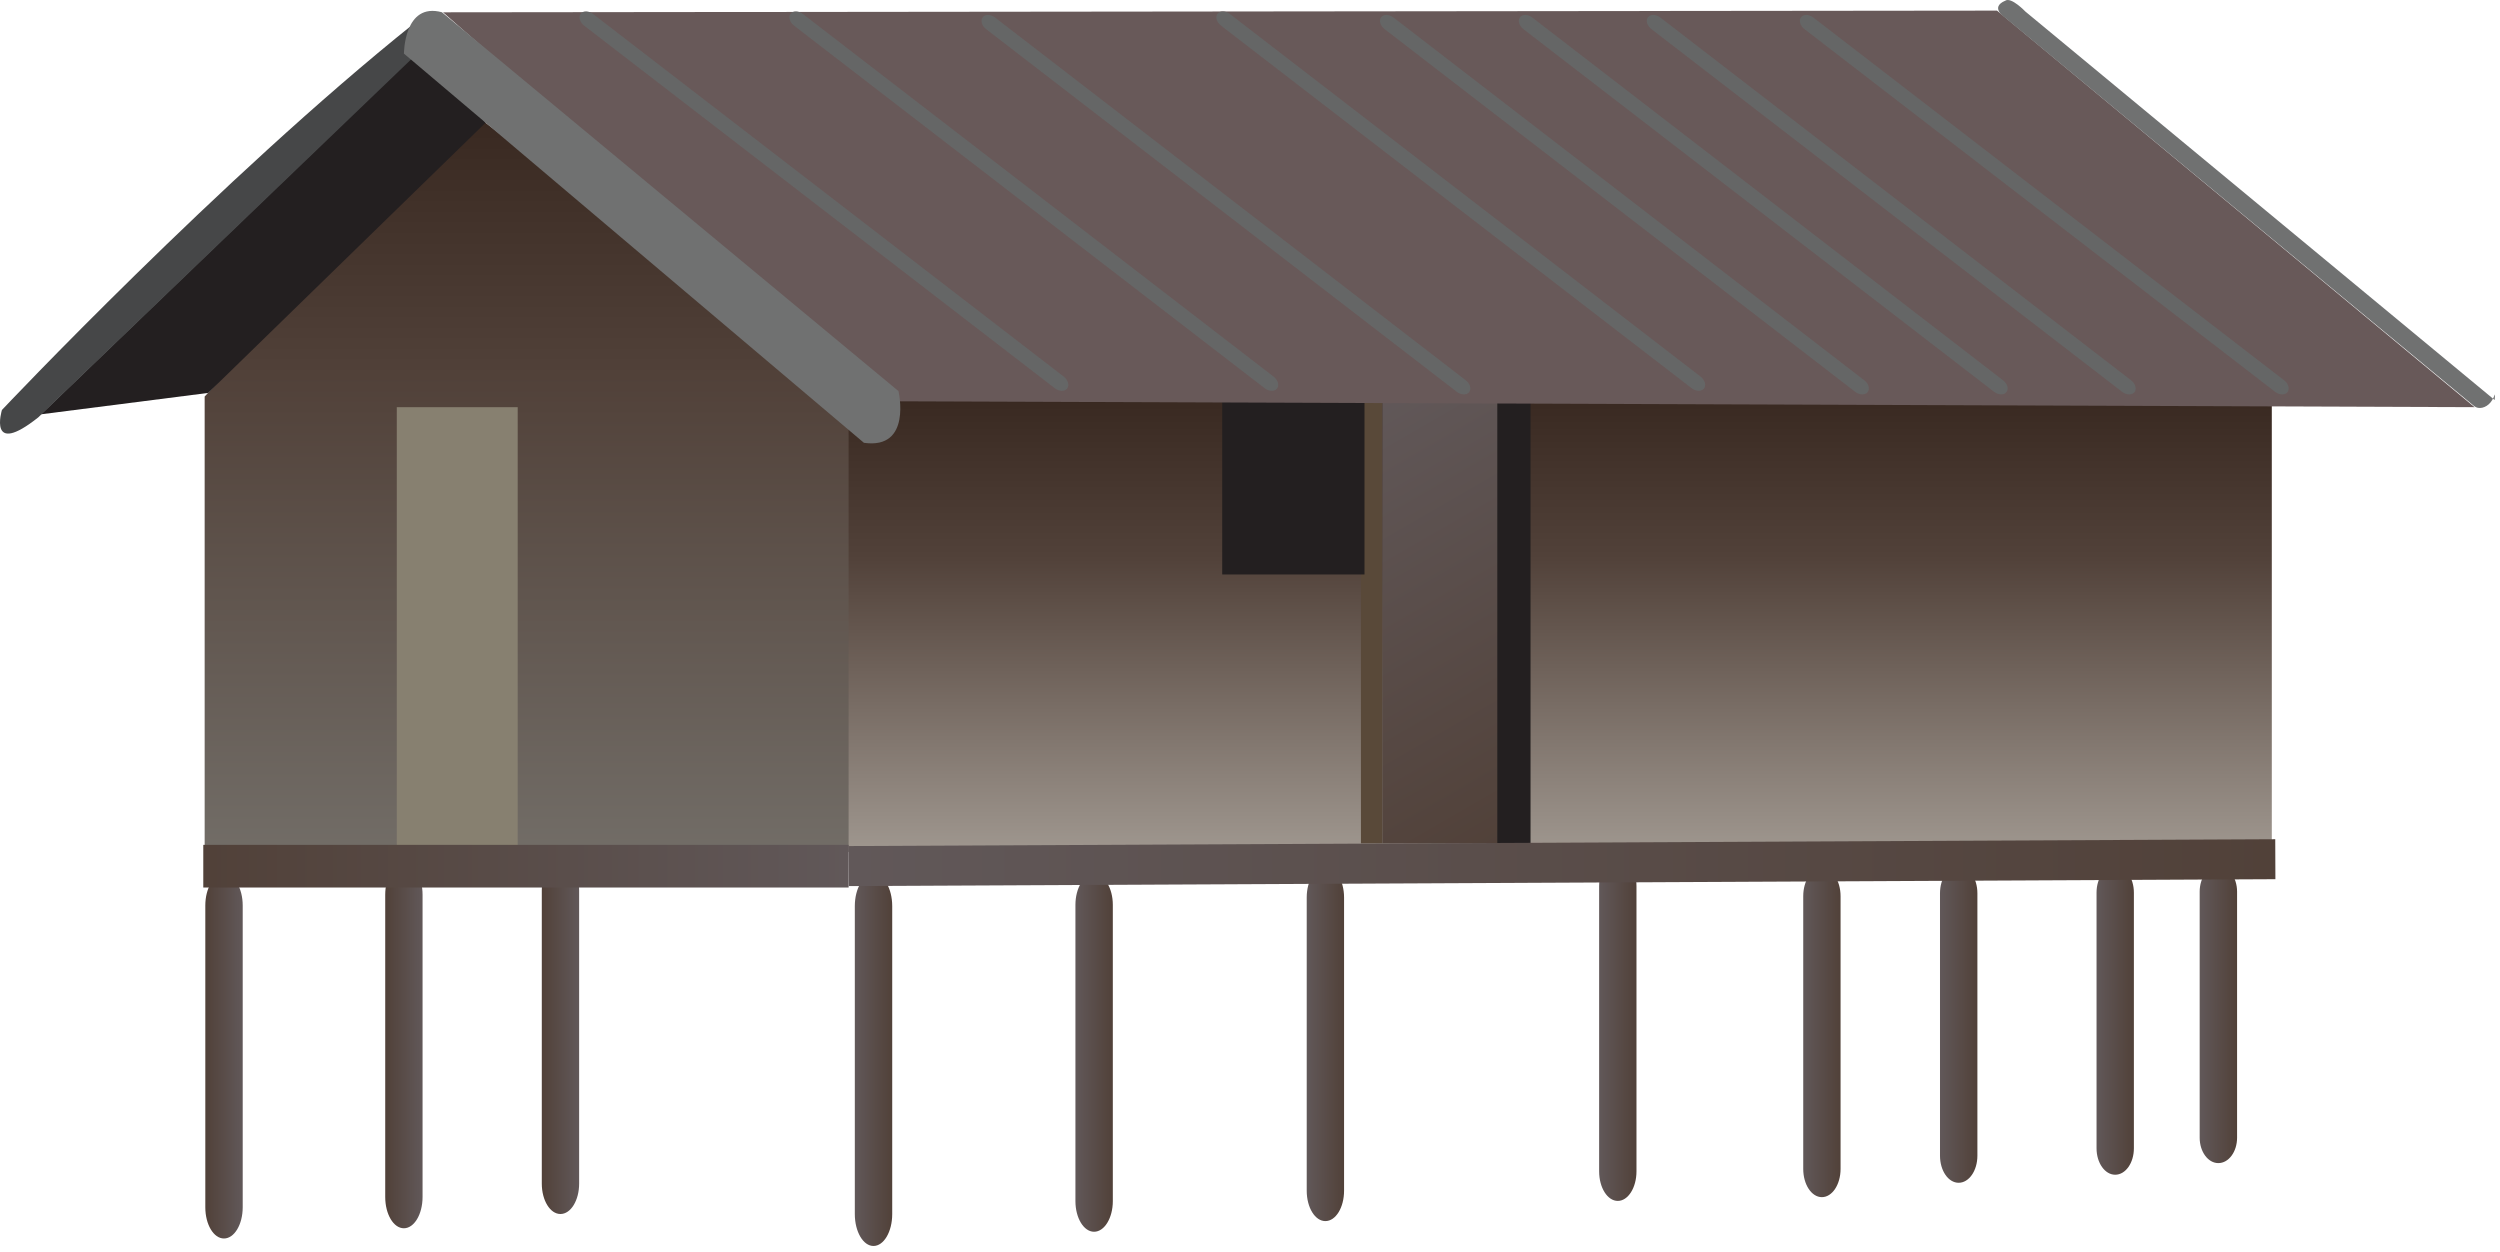
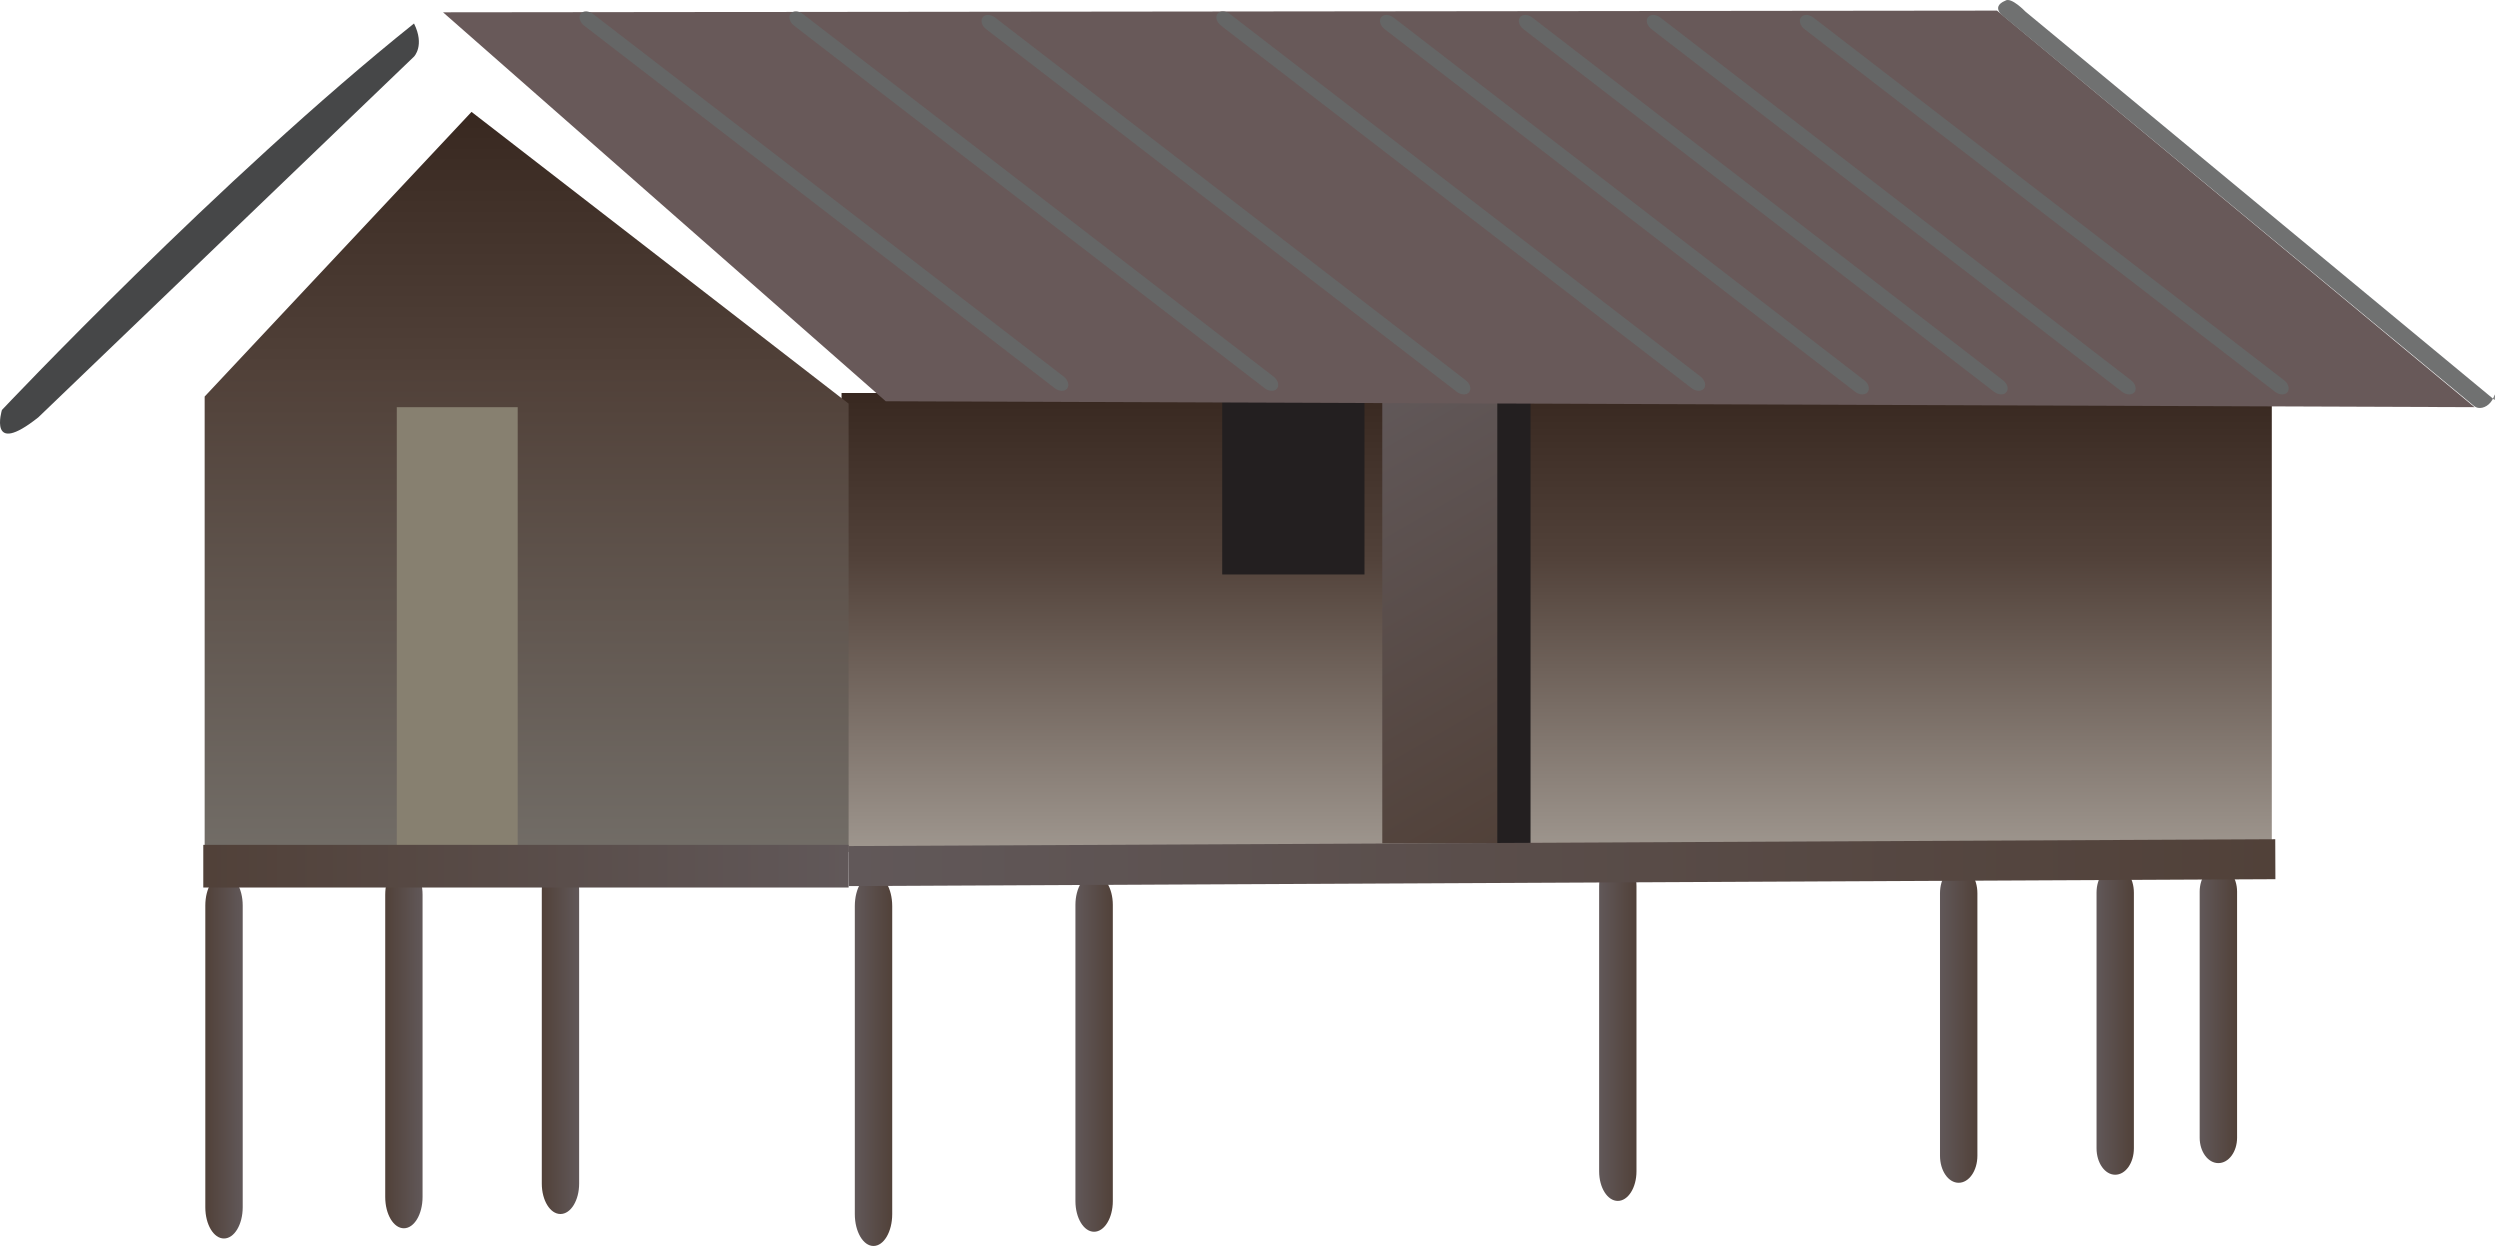
<svg xmlns="http://www.w3.org/2000/svg" xmlns:ns1="https://ian.umces.edu/media-library/" x="0px" y="0px" width="501" height="251" viewBox="0 0 501 251" xml:space="preserve">
  <title>Stilt house (West Papua)</title>
  <desc>
    <ns1:title>Stilt house (West Papua)</ns1:title>
    <ns1:descr>Illustration of a West Papua stilt house</ns1:descr>
    <ns1:scene>
      <ns1:contains>culture, anthropology, West, Papua, stilts, house, home, Indonesia</ns1:contains>
      <ns1:when>2008-12-22</ns1:when>
    </ns1:scene>
  </desc>
  <defs />
  <linearGradient id="ian_symbols_d6d082453c9b95746d3b72e60cf89ece" y2="170.73" gradientUnits="userSpaceOnUse" x2="311.59" y1="78.751" x1="311.59">
    <stop stop-color="#382820" offset="0" />
    <stop stop-color="#514139" offset=".354" />
    <stop stop-color="#9F978F" offset="1" />
  </linearGradient>
  <polygon points="455.27 78.751 168.65 78.751 167.92 170.73 455.27 169.3" fill="url(#ian_symbols_d6d082453c9b95746d3b72e60cf89ece)" />
  <linearGradient id="ian_symbols_4f8b67a9a8dbf11425c2c17f65fb61a5" y2="171.44" gradientUnits="userSpaceOnUse" x2="105.54" y1="22.423" x1="105.54">
    <stop stop-color="#382820" offset="0" />
    <stop stop-color="#514139" offset=".354" />
    <stop stop-color="#726D67" offset="1" />
  </linearGradient>
  <polygon points="170.06 80.883 94.495 22.423 41.013 79.465 41.013 171.44 170.06 170.73" fill="url(#ian_symbols_4f8b67a9a8dbf11425c2c17f65fb61a5)" />
  <linearGradient id="ian_symbols_afefbd28c3140534b5c96430e7c37514" y2="162.97" gradientUnits="userSpaceOnUse" x2="311.71" y1="84.781" x1="266.56">
    <stop stop-color="#615859" offset="0" />
    <stop stop-color="#514139" offset="1" />
  </linearGradient>
  <rect y="78.751" x="277.01" height="90.251" width="24.252" fill="url(#ian_symbols_afefbd28c3140534b5c96430e7c37514)" />
-   <rect y="78.751" x="272.73" height="90.251" width="4.264" fill="#594939" />
  <rect y="78.751" x="300.06" height="90.251" width="6.659" fill="#231F20" />
  <rect y="78.037" x="244.93" height="37.087" width="28.516" fill="#231F20" />
  <polygon points="88.781 2.467 400.2 2.126 495.9 81.597 177.5 80.41" fill="#685959" />
-   <polygon points="84.506 9.588 8.211 83.026 41.727 78.74 97.341 24.565" fill="#231F20" />
  <path d="m213.86 77.85c.494-.637.176-1.704-.692-2.385l-94.3-72.647c-.879-.681-2-.714-2.494-.065-.495.637-.187 1.703.703 2.396l94.284 72.636c.88.680 2 .724 2.5.065z" fill="#656666" />
  <path d="m255.92 77.85c.505-.637.187-1.704-.703-2.385l-94.3-72.647c-.868-.681-2-.714-2.483-.065-.495.637-.187 1.703.703 2.396l94.284 72.636c.90.680 2.01.724 2.5.065z" fill="#656666" />
  <path d="m294.42 78.575c.495-.648.176-1.714-.703-2.384l-94.28-72.658c-.89-.692-2.011-.714-2.495-.077-.505.648-.187 1.725.692 2.396l94.295 72.658c.89.680 2.01.703 2.5.065z" fill="#656666" />
  <path d="m341.49 77.85c.494-.637.176-1.704-.703-2.385l-94.3-72.647c-.879-.681-2-.714-2.495-.065-.495.637-.176 1.703.714 2.396l94.283 72.636c.89.680 1.99.724 2.5.065z" fill="#656666" />
  <path d="m374.28 78.575c.506-.648.188-1.714-.703-2.384l-94.29-72.658c-.88-.692-2.012-.714-2.506-.077-.494.648-.176 1.725.714 2.396l94.273 72.658c.89.680 2.03.703 2.52.065z" fill="#656666" />
  <path d="m402.09 78.575c.495-.648.188-1.714-.703-2.384l-94.29-72.658c-.879-.692-2-.714-2.483-.077-.505.648-.187 1.725.692 2.396l94.295 72.658c.88.680 2 .703 2.49.065z" fill="#656666" />
  <path d="m427.76 78.575c.483-.648.176-1.714-.714-2.384l-94.29-72.658c-.879-.692-2-.714-2.505-.077-.495.648-.165 1.725.714 2.396l94.295 72.658c.88.680 2.01.703 2.5.065z" fill="#656666" />
  <path d="m458.42 78.575c.494-.648.176-1.714-.703-2.384l-94.3-72.658c-.879-.692-2-.714-2.494-.077-.495.648-.177 1.725.714 2.396l94.283 72.658c.89.680 2.01.703 2.5.065z" fill="#656666" />
  <path d="m499.11 80.63c.934-1.121.967-2.638.824-.462l-94.05-77.855s-2.836-2.978-4.022-2.176c-3.197 1.352-.088 3.374-.088 3.374l94.042 77.867c.89.725 2.36.395 3.3-.748z" fill="#707171" />
  <path d="m82.968 4.708c-38.736 30.989-82.581 77.45-82.581 77.45s-2.923 9.593 7.296 1.472l75.284-72.284c.001 0 2.199-2.22.001-6.638z" fill="#464748" />
  <rect y="81.597" x="79.518" height="89.844" width="24.23" fill="#878070" />
  <linearGradient id="ian_symbols_811353153b3c18a445f74d0367a39724" y2="203.33" gradientUnits="userSpaceOnUse" x2="448.31" y1="203.33" x1="440.82">
    <stop stop-color="#615859" offset="0" />
    <stop stop-color="#514139" offset="1" />
  </linearGradient>
  <path d="m448.31 228c0 2.813-1.681 5.087-3.758 5.087-2.055 0-3.736-2.274-3.736-5.087v-49.318c0-2.824 1.682-5.11 3.736-5.11 2.077 0 3.758 2.286 3.758 5.11v49.32z" fill="url(#ian_symbols_811353153b3c18a445f74d0367a39724)" />
  <linearGradient id="ian_symbols_f5ae4df63e97e854110b3376dc6bb3e0" y2="204.5" gradientUnits="userSpaceOnUse" x2="427.63" y1="204.5" x1="420.15">
    <stop stop-color="#615859" offset="0" />
    <stop stop-color="#514139" offset="1" />
  </linearGradient>
  <path d="m427.63 230.12c0 2.934-1.67 5.296-3.747 5.296-2.055 0-3.736-2.362-3.736-5.296v-51.241c0-2.934 1.682-5.308 3.736-5.308 2.077 0 3.747 2.374 3.747 5.308v51.24z" fill="url(#ian_symbols_f5ae4df63e97e854110b3376dc6bb3e0)" />
  <linearGradient id="ian_symbols_c7b4eafecc4315a47d45dbf24160bffb" y2="205.3" gradientUnits="userSpaceOnUse" x2="396.27" y1="205.3" x1="388.77">
    <stop stop-color="#615859" offset="0" />
    <stop stop-color="#514139" offset="1" />
  </linearGradient>
  <path d="m396.27 231.6c0 3.011-1.682 5.429-3.759 5.429-2.065 0-3.736-2.417-3.736-5.429v-52.592c0-3 1.671-5.439 3.736-5.439 2.077 0 3.759 2.439 3.759 5.439v52.59z" fill="url(#ian_symbols_c7b4eafecc4315a47d45dbf24160bffb)" />
  <linearGradient id="ian_symbols_9ff7a9888774093415c8dadfc55f24a7" y2="206.94" gradientUnits="userSpaceOnUse" x2="368.85" y1="206.94" x1="361.37">
    <stop stop-color="#615859" offset="0" />
    <stop stop-color="#514139" offset="1" />
  </linearGradient>
-   <path d="m368.85 234.25c0 3.132-1.682 5.659-3.748 5.659-2.065 0-3.735-2.527-3.735-5.659v-54.647c0-3.121 1.67-5.637 3.735-5.637 2.066 0 3.748 2.517 3.748 5.637v54.65z" fill="url(#ian_symbols_9ff7a9888774093415c8dadfc55f24a7)" />
  <linearGradient id="ian_symbols_089f55f341dcfdd49507eb36df934081" y2="206.17" gradientUnits="userSpaceOnUse" x2="327.95" y1="206.17" x1="320.47">
    <stop stop-color="#615859" offset="0" />
    <stop stop-color="#514139" offset="1" />
  </linearGradient>
  <path d="m327.95 234.74c0 3.275-1.682 5.923-3.747 5.923-2.066 0-3.736-2.648-3.736-5.923v-57.153c0-3.264 1.67-5.912 3.736-5.912 2.065 0 3.747 2.648 3.747 5.912v57.15z" fill="url(#ian_symbols_089f55f341dcfdd49507eb36df934081)" />
  <linearGradient id="ian_symbols_7b2870f4cbd41be43d13a06bc61518d5" y2="209.23" gradientUnits="userSpaceOnUse" x2="269.35" y1="209.23" x1="261.87">
    <stop stop-color="#615859" offset="0" />
    <stop stop-color="#514139" offset="1" />
  </linearGradient>
-   <path d="m269.35 238.62c0 3.374-1.67 6.088-3.747 6.088-2.066 0-3.736-2.714-3.736-6.088v-58.768c0-3.362 1.67-6.087 3.736-6.087 2.077 0 3.747 2.725 3.747 6.087v58.77z" fill="url(#ian_symbols_7b2870f4cbd41be43d13a06bc61518d5)" />
  <linearGradient id="ian_symbols_bdb70e782b3ca2e499f46577b7ce8985" y2="211.03" gradientUnits="userSpaceOnUse" x2="223.01" y1="211.03" x1="215.51">
    <stop stop-color="#615859" offset="0" />
    <stop stop-color="#514139" offset="1" />
  </linearGradient>
  <path d="m223.01 240.7c0 3.396-1.692 6.143-3.758 6.143s-3.736-2.748-3.736-6.143v-59.361c0-3.384 1.67-6.132 3.736-6.132s3.758 2.748 3.758 6.132v59.36z" fill="url(#ian_symbols_bdb70e782b3ca2e499f46577b7ce8985)" />
  <linearGradient id="ian_symbols_f693b383371637240176e546831ec9fe" y2="212.44" gradientUnits="userSpaceOnUse" x2="178.8" y1="212.44" x1="171.31">
    <stop stop-color="#615859" offset="0" />
    <stop stop-color="#514139" offset="1" />
  </linearGradient>
  <path d="m178.8 243.31c0 3.527-1.682 6.384-3.758 6.384-2.055 0-3.736-2.857-3.736-6.384v-61.735c0-3.527 1.682-6.385 3.736-6.385 2.077 0 3.758 2.857 3.758 6.385v61.73z" fill="url(#ian_symbols_f693b383371637240176e546831ec9fe)" />
  <linearGradient id="ian_symbols_176869885d4c8554b5d34691a362165a" y2="207.81" gradientUnits="userSpaceOnUse" x2="116.06" y1="207.81" x1="108.57">
    <stop stop-color="#514139" offset=".006" />
    <stop stop-color="#615859" offset="1" />
  </linearGradient>
  <path d="m116.06 237.2c0 3.352-1.67 6.088-3.747 6.088-2.066 0-3.736-2.736-3.736-6.088v-58.779c0-3.363 1.67-6.077 3.736-6.077 2.077 0 3.747 2.714 3.747 6.077v58.78z" fill="url(#ian_symbols_176869885d4c8554b5d34691a362165a)" />
  <linearGradient id="ian_symbols_85a83ab546163884655524241477083a" y2="209.59" gradientUnits="userSpaceOnUse" x2="84.682" y1="209.59" x1="77.199">
    <stop stop-color="#514139" offset=".006" />
    <stop stop-color="#615859" offset="1" />
  </linearGradient>
  <path d="m84.682 239.87c0 3.473-1.681 6.274-3.747 6.274s-3.736-2.802-3.736-6.274v-60.56c0-3.461 1.67-6.264 3.736-6.264s3.747 2.802 3.747 6.264v60.56z" fill="url(#ian_symbols_85a83ab546163884655524241477083a)" />
  <linearGradient id="ian_symbols_d9f9e94af1a7835441c014d86f92a690" y2="211.7" gradientUnits="userSpaceOnUse" x2="48.639" y1="211.7" x1="41.144">
    <stop stop-color="#514139" offset=".006" />
    <stop stop-color="#615859" offset="1" />
  </linearGradient>
  <path d="m48.639 241.94c0 3.451-1.682 6.253-3.758 6.253-2.066 0-3.736-2.802-3.736-6.253v-60.482c0-3.461 1.67-6.253 3.736-6.253 2.077 0 3.758 2.792 3.758 6.253v60.48z" fill="url(#ian_symbols_d9f9e94af1a7835441c014d86f92a690)" />
  <linearGradient id="ian_symbols_0bbfd32d35f4cf3421fde6d78ed3b0bf" y2="172.88" gradientUnits="userSpaceOnUse" x2="455.99" y1="172.88" x1="170.04">
    <stop stop-color="#615859" offset="0" />
    <stop stop-color="#514139" offset="1" />
  </linearGradient>
  <polygon points="170.04 169.55 455.96 168.18 455.99 176.19 170.09 177.57" fill="url(#ian_symbols_0bbfd32d35f4cf3421fde6d78ed3b0bf)" />
  <linearGradient id="ian_symbols_e3556862f50ab8e48566beab669b6a4d" y2="173.58" gradientUnits="userSpaceOnUse" x2="170.06" y1="173.58" x1="40.738">
    <stop stop-color="#514139" offset=".006" />
    <stop stop-color="#615859" offset="1" />
  </linearGradient>
  <rect y="169.31" x="40.738" height="8.549" width="129.33" fill="url(#ian_symbols_e3556862f50ab8e48566beab669b6a4d)" />
-   <path d="m80.946 10.742l92.185 77.998c9.703 1.385 6.923-10.362 6.923-10.362l-91.489-75.922c-7.615-2.077-7.615 8.286-7.615 8.286z" fill="#707171" />
</svg>